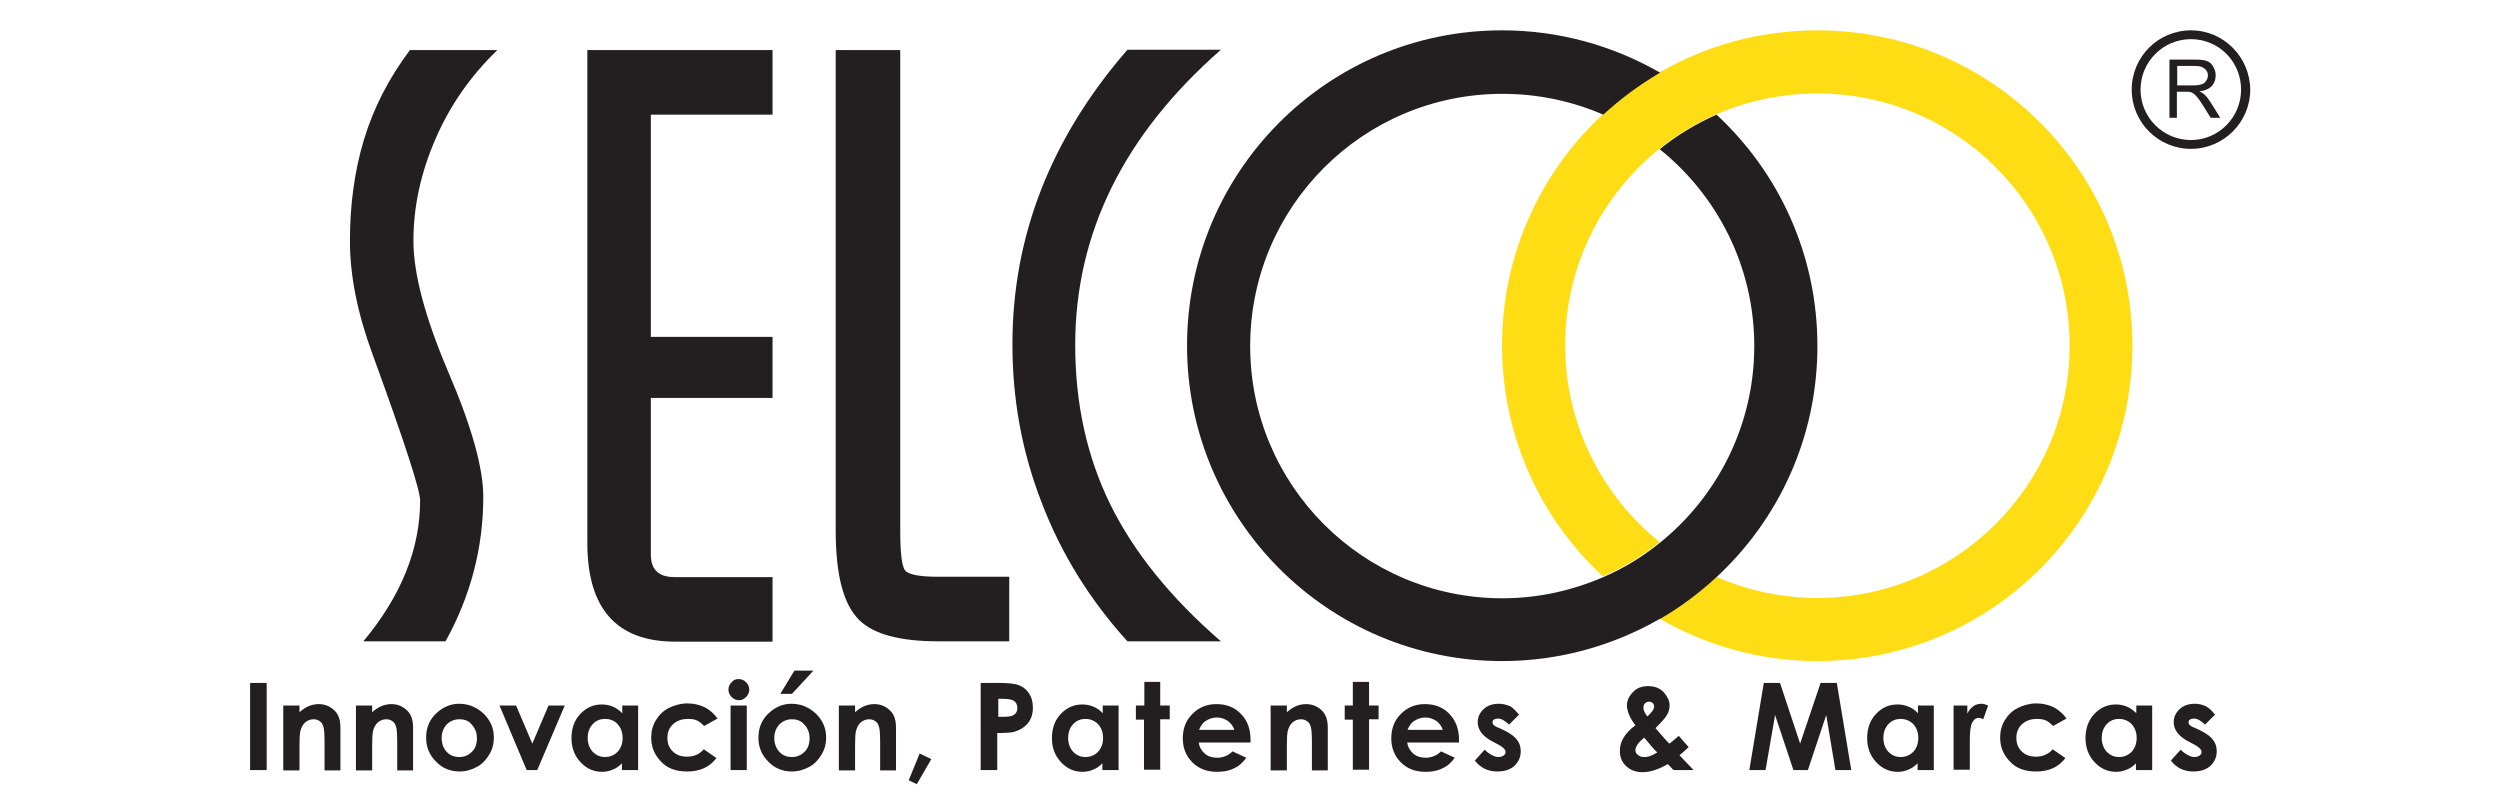
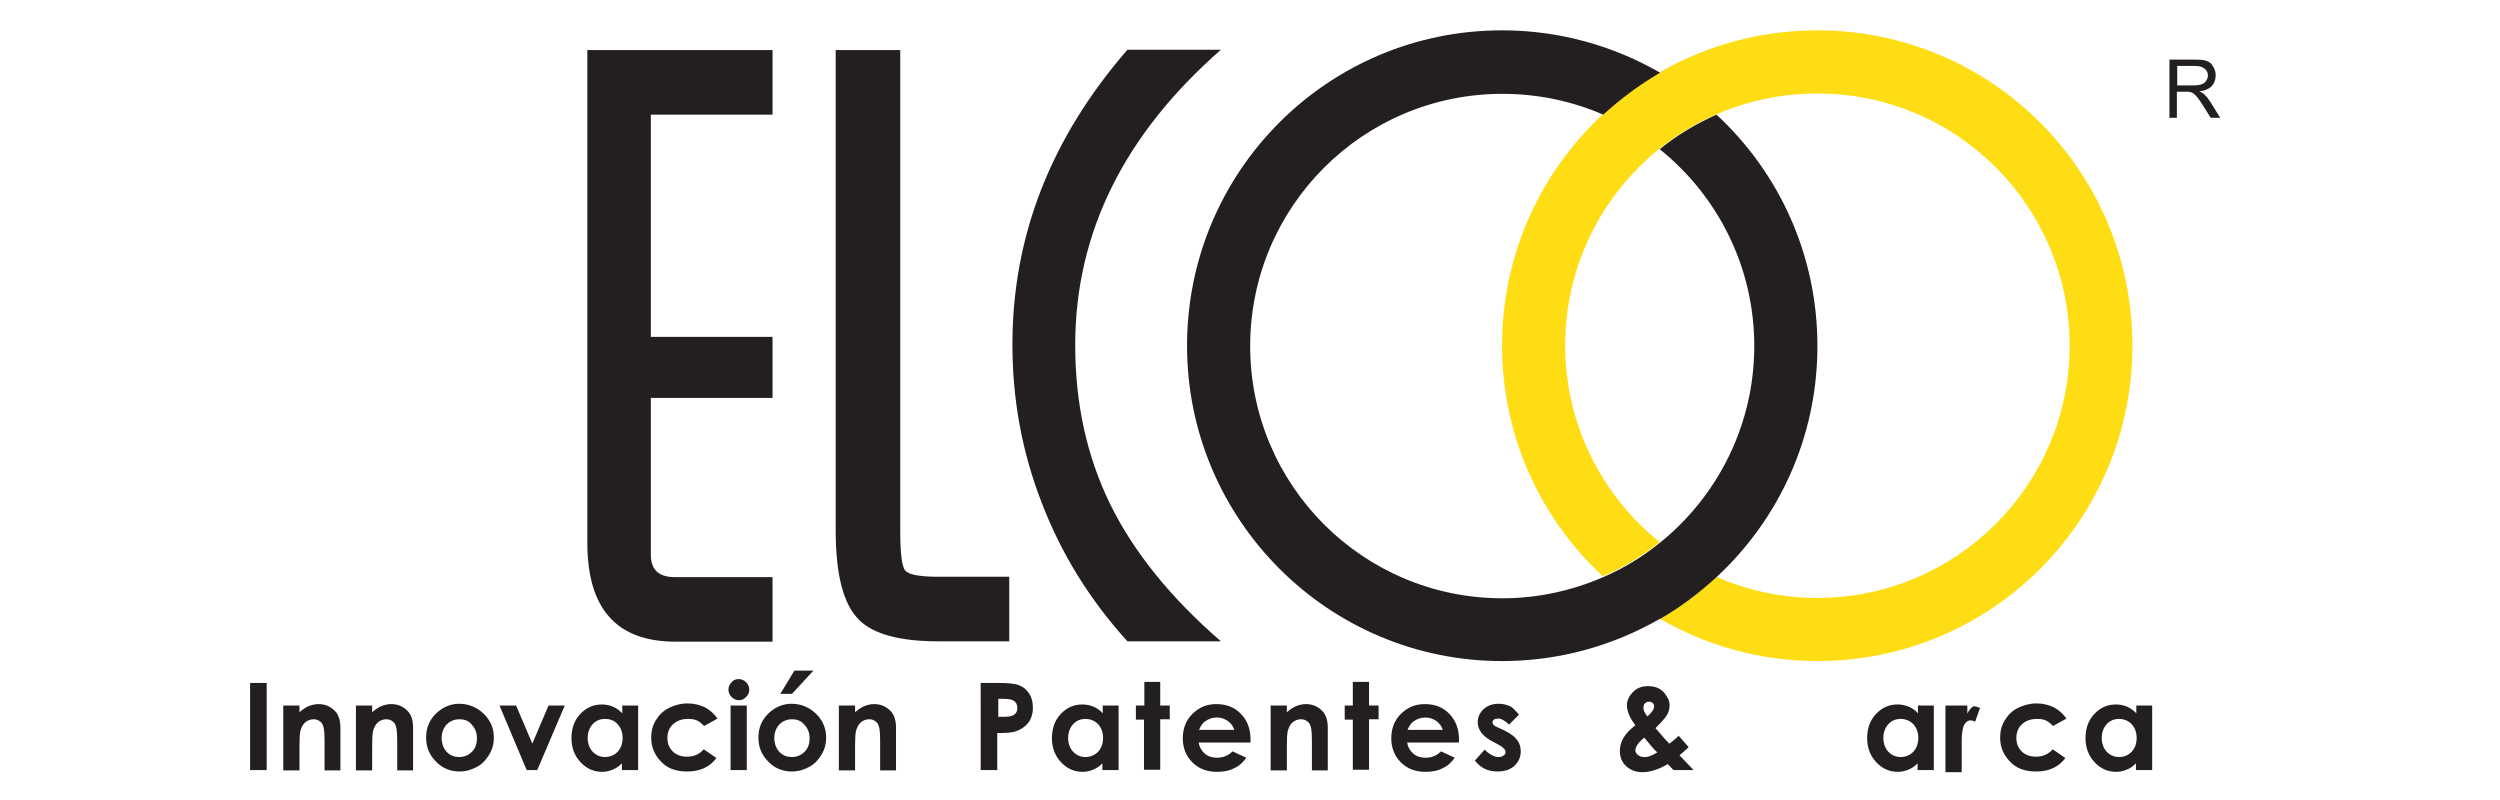
<svg xmlns="http://www.w3.org/2000/svg" version="1.1" id="Layer_1" x="0px" y="0px" viewBox="0 0 708.7 226.8" style="enable-background:new 0 0 708.7 226.8;" xml:space="preserve">
  <style type="text/css">
	.st0{fill:#FFDD15;}
	.st1{fill:#231F20;}
</style>
  <g>
    <path class="st0" d="M515.2,8.6c-16.3,0-31.5,4.3-44.7,11.9c-5.8,3.3-11.2,7.3-16.1,11.9c-17.6,16.3-28.6,39.6-28.6,65.5   c0,25.9,11,49.2,28.6,65.5c5.8-2.5,11.2-5.8,16.1-9.7c-16.3-13.1-26.8-33.3-26.8-55.8c0-22.6,10.5-42.7,26.8-55.8   c4.9-3.9,10.3-7.2,16.1-9.7c8.8-3.8,18.4-5.9,28.6-5.9c39.5,0,71.5,32,71.5,71.5c0,39.5-32.1,71.5-71.5,71.5   c-10.2,0-19.8-2.1-28.6-6c-4.9,4.5-10.3,8.5-16.1,11.9c13.2,7.6,28.4,12,44.7,12c49.4,0,89.3-40,89.3-89.4   C604.5,48.6,564.6,8.6,515.2,8.6" />
    <path class="st1" d="M486.6,32.5c-5.8,2.6-11.2,5.8-16.1,9.8c16.3,13.1,26.8,33.2,26.8,55.8c0,22.5-10.5,42.7-26.8,55.8   c-4.8,3.9-10.2,7.2-16,9.7h0c-8.8,3.8-18.4,6-28.6,6c-39.5,0-71.5-32-71.5-71.5c0-39.5,32-71.5,71.5-71.5c10.2,0,19.8,2.1,28.6,5.9   c4.9-4.5,10.3-8.5,16.1-11.9C457.4,13,442.1,8.6,425.8,8.6c-49.4,0-89.3,40-89.3,89.4c0,49.3,40,89.4,89.3,89.4   c16.3,0,31.5-4.4,44.6-11.9l0.1,0c5.8-3.3,11.2-7.4,16.1-11.9c17.6-16.3,28.6-39.6,28.6-65.5C515.2,72.1,504.2,48.8,486.6,32.5" />
-     <path class="st1" d="M141,14.2c-7.5,7.2-13.4,15.6-17.5,25.1c-4.2,9.6-6.3,19.2-6.3,29c0,9.3,3.3,21.7,9.9,37.2   c6.7,15.6,9.9,27.3,9.9,35.3c0,14.5-3.6,28.2-10.7,41H103c10.7-12.8,16.1-26.2,16.1-39.9c0-3-4.5-16.8-13.5-41.5   c-4.3-11.7-6.4-22.3-6.4-32.1c0-10.3,1.3-19.9,4-28.8c2.7-8.9,7-17.3,13-25.3H141z" />
    <path class="st1" d="M286,181.8h-20c-10.9,0-18.3-2-22.4-6c-4.6-4.5-6.7-13-6.7-25.6v-136h18.3V150c0,6.6,0.4,10.5,1.4,11.7   c0.9,1.2,4.1,1.8,9.5,1.8h20V181.8z" />
    <path class="st1" d="M346.1,181.8h-26.5c-10.7-11.8-18.8-24.9-24.3-39.3c-5.6-14.4-8.3-29.3-8.3-44.9c0-30.7,10.9-58.5,32.6-83.5   h26.5c-27.5,24.1-41.3,52-41.3,83.7c0,16.6,3.3,31.6,9.9,45.1C321.4,156.5,331.8,169.4,346.1,181.8" />
    <path class="st1" d="M219,32.5V14.2h-52.5v94V130v17.2v6.7c0,18.7,8.3,28,25,28H219v-18.3h-27.7c-4.6,0-6.8-2.1-6.8-6.4v-44.4H219   V95.5h-34.5v-63H219z" />
    <g>
      <path class="st1" d="M615,33.5V16.9h7.3c1.4,0,2.6,0.1,3.3,0.4c0.8,0.3,1.4,0.8,1.8,1.6c0.5,0.8,0.7,1.6,0.7,2.5    c0,1.2-0.4,2.2-1.1,3c-0.8,0.8-1.9,1.3-3.5,1.5c0.6,0.3,1,0.5,1.3,0.8c0.7,0.6,1.2,1.3,1.8,2.2l2.8,4.5h-2.7l-2.2-3.5    c-0.6-1-1.2-1.8-1.6-2.3c-0.4-0.5-0.8-0.9-1.1-1.1c-0.3-0.2-0.6-0.4-1-0.4c-0.2-0.1-0.7-0.1-1.2-0.1h-2.5v7.4H615z M617.2,24.2    h4.6c1,0,1.7-0.1,2.3-0.3c0.6-0.2,1-0.5,1.3-1c0.3-0.4,0.5-1,0.5-1.5c0-0.8-0.3-1.4-0.9-1.9c-0.6-0.5-1.4-0.8-2.6-0.8h-5.2V24.2z" />
-       <path class="st1" d="M621.1,8.6c-9.3,0-16.8,7.5-16.8,16.8c0,9.3,7.5,16.8,16.8,16.8c9.2,0,16.8-7.5,16.8-16.8    C637.8,16.1,630.3,8.6,621.1,8.6 M621.1,39.7c-7.9,0-14.3-6.4-14.3-14.3c0-7.9,6.4-14.3,14.3-14.3c7.9,0,14.2,6.4,14.2,14.3    C635.3,33.3,628.9,39.7,621.1,39.7" />
    </g>
    <path class="st1" d="M70.9,193.6h4.7v24.7h-4.7V193.6z" />
    <path class="st1" d="M80.3,200h4.6v1.9c1-0.9,2-1.5,2.8-1.8c0.8-0.3,1.7-0.5,2.6-0.5c1.8,0,3.3,0.6,4.6,1.9   c1.1,1.1,1.6,2.7,1.6,4.8v12.1H92v-8c0-2.2-0.1-3.6-0.3-4.3c-0.2-0.7-0.5-1.3-1-1.6c-0.5-0.4-1.1-0.6-1.8-0.6   c-0.9,0-1.7,0.3-2.4,0.9c-0.7,0.6-1.1,1.5-1.4,2.6c-0.1,0.6-0.2,1.8-0.2,3.7v7.3h-4.6V200z" />
    <path class="st1" d="M100.9,200h4.6v1.9c1-0.9,2-1.5,2.8-1.8c0.8-0.3,1.7-0.5,2.6-0.5c1.8,0,3.3,0.6,4.6,1.9   c1.1,1.1,1.6,2.7,1.6,4.8v12.1h-4.5v-8c0-2.2-0.1-3.6-0.3-4.3c-0.2-0.7-0.5-1.3-1-1.6c-0.5-0.4-1.1-0.6-1.8-0.6   c-0.9,0-1.7,0.3-2.4,0.9c-0.7,0.6-1.1,1.5-1.4,2.6c-0.1,0.6-0.2,1.8-0.2,3.7v7.3h-4.6V200z" />
    <path class="st1" d="M130.2,199.5c1.7,0,3.3,0.4,4.9,1.3c1.5,0.9,2.7,2,3.6,3.5c0.9,1.5,1.3,3.1,1.3,4.8c0,1.7-0.4,3.3-1.3,4.8   c-0.9,1.5-2,2.7-3.5,3.5c-1.5,0.8-3.1,1.3-4.9,1.3c-2.6,0-4.9-0.9-6.7-2.8c-1.9-1.9-2.8-4.1-2.8-6.8c0-2.9,1-5.2,3.1-7.1   C125.7,200.4,127.8,199.5,130.2,199.5z M130.2,203.9c-1.4,0-2.6,0.5-3.6,1.5c-0.9,1-1.4,2.3-1.4,3.8c0,1.6,0.5,2.9,1.4,3.9   c0.9,1,2.1,1.5,3.6,1.5c1.4,0,2.6-0.5,3.6-1.5c1-1,1.4-2.3,1.4-3.8c0-1.6-0.5-2.8-1.4-3.8C132.9,204.3,131.7,203.9,130.2,203.9z" />
    <path class="st1" d="M141.6,200h4.7l4.6,10.8l4.6-10.8h4.6l-7.8,18.3h-3L141.6,200z" />
    <path class="st1" d="M176.3,200h4.6v18.3h-4.6v-1.9c-0.9,0.9-1.8,1.5-2.7,1.8c-0.9,0.4-1.9,0.6-2.9,0.6c-2.4,0-4.4-0.9-6.1-2.7   c-1.7-1.8-2.6-4.1-2.6-6.8c0-2.8,0.8-5.1,2.5-6.9c1.7-1.8,3.7-2.7,6.1-2.7c1.1,0,2.1,0.2,3.1,0.6c1,0.4,1.8,1,2.7,1.9V200z    M171.5,203.8c-1.4,0-2.6,0.5-3.5,1.5c-0.9,1-1.4,2.3-1.4,3.9c0,1.6,0.5,2.9,1.4,3.9c1,1,2.1,1.5,3.5,1.5c1.4,0,2.6-0.5,3.6-1.5   c0.9-1,1.4-2.3,1.4-3.9c0-1.6-0.5-2.9-1.4-3.9C174.2,204.3,173,203.8,171.5,203.8z" />
    <path class="st1" d="M203.4,203.7l-3.8,2.1c-0.7-0.7-1.4-1.3-2.1-1.6c-0.7-0.3-1.5-0.4-2.5-0.4c-1.7,0-3.1,0.5-4.2,1.5   c-1.1,1-1.6,2.3-1.6,3.9c0,1.6,0.5,2.8,1.5,3.8c1,1,2.4,1.5,4,1.5c2.1,0,3.6-0.7,4.8-2.1l3.6,2.5c-2,2.6-4.7,3.8-8.3,3.8   c-3.2,0-5.7-0.9-7.5-2.9c-1.8-1.9-2.7-4.1-2.7-6.7c0-1.8,0.4-3.4,1.3-4.9c0.9-1.5,2.1-2.7,3.7-3.5c1.6-0.8,3.4-1.3,5.3-1.3   c1.8,0,3.4,0.4,4.9,1.1C201.3,201.3,202.5,202.4,203.4,203.7z" />
    <path class="st1" d="M209.4,192.5c0.8,0,1.5,0.3,2.1,0.9c0.6,0.6,0.9,1.3,0.9,2.1c0,0.8-0.3,1.5-0.9,2.1c-0.6,0.6-1.2,0.9-2,0.9   c-0.8,0-1.5-0.3-2.1-0.9c-0.6-0.6-0.9-1.3-0.9-2.1c0-0.8,0.3-1.5,0.9-2.1C207.9,192.8,208.5,192.5,209.4,192.5z M207.1,200h4.6   v18.3h-4.6V200z" />
    <path class="st1" d="M224.4,199.5c1.7,0,3.3,0.4,4.9,1.3c1.5,0.9,2.7,2,3.6,3.5c0.9,1.5,1.3,3.1,1.3,4.8c0,1.7-0.4,3.3-1.3,4.8   c-0.9,1.5-2,2.7-3.5,3.5c-1.5,0.8-3.1,1.3-4.9,1.3c-2.6,0-4.9-0.9-6.7-2.8c-1.9-1.9-2.8-4.1-2.8-6.8c0-2.9,1-5.2,3.1-7.1   C219.9,200.4,222,199.5,224.4,199.5z M224.5,203.9c-1.4,0-2.6,0.5-3.6,1.5c-0.9,1-1.4,2.3-1.4,3.8c0,1.6,0.5,2.9,1.4,3.9   c0.9,1,2.1,1.5,3.6,1.5c1.4,0,2.6-0.5,3.6-1.5c1-1,1.4-2.3,1.4-3.8c0-1.6-0.5-2.8-1.4-3.8C227.1,204.3,225.9,203.9,224.5,203.9z    M225.2,190.1h5.4l-6.1,6.6h-3.3L225.2,190.1z" />
    <path class="st1" d="M237.8,200h4.6v1.9c1-0.9,2-1.5,2.8-1.8c0.8-0.3,1.7-0.5,2.6-0.5c1.8,0,3.3,0.6,4.6,1.9   c1.1,1.1,1.6,2.7,1.6,4.8v12.1h-4.5v-8c0-2.2-0.1-3.6-0.3-4.3c-0.2-0.7-0.5-1.3-1-1.6c-0.5-0.4-1.1-0.6-1.8-0.6   c-0.9,0-1.7,0.3-2.4,0.9c-0.7,0.6-1.1,1.5-1.4,2.6c-0.1,0.6-0.2,1.8-0.2,3.7v7.3h-4.6V200z" />
-     <path class="st1" d="M260.7,213.6l3.3,1.6l-4.1,7.1l-2.3-1.1L260.7,213.6z" />
    <path class="st1" d="M278.2,193.6h5c2.7,0,4.6,0.2,5.8,0.7c1.2,0.5,2.1,1.3,2.8,2.4c0.7,1.1,1,2.4,1,4c0,1.7-0.5,3.2-1.4,4.3   c-0.9,1.1-2.1,1.9-3.7,2.4c-0.9,0.3-2.6,0.4-5,0.4v10.5h-4.7V193.6z M282.9,203.2h1.5c1.2,0,2-0.1,2.5-0.3c0.5-0.2,0.8-0.4,1.1-0.8   c0.3-0.4,0.4-0.9,0.4-1.4c0-1-0.4-1.7-1.1-2.1c-0.5-0.3-1.5-0.5-3-0.5h-1.3V203.2z" />
    <path class="st1" d="M312.5,200h4.6v18.3h-4.6v-1.9c-0.9,0.9-1.8,1.5-2.7,1.8c-0.9,0.4-1.9,0.6-2.9,0.6c-2.4,0-4.4-0.9-6.1-2.7   c-1.7-1.8-2.6-4.1-2.6-6.8c0-2.8,0.8-5.1,2.5-6.9c1.7-1.8,3.7-2.7,6.1-2.7c1.1,0,2.1,0.2,3.1,0.6c1,0.4,1.9,1,2.7,1.9V200z    M307.7,203.8c-1.4,0-2.6,0.5-3.5,1.5c-0.9,1-1.4,2.3-1.4,3.9c0,1.6,0.5,2.9,1.4,3.9c1,1,2.1,1.5,3.5,1.5c1.4,0,2.6-0.5,3.6-1.5   c0.9-1,1.4-2.3,1.4-3.9c0-1.6-0.5-2.9-1.4-3.9C310.3,204.3,309.1,203.8,307.7,203.8z" />
    <path class="st1" d="M324.3,193.3h4.6v6.7h2.7v3.9h-2.7v14.3h-4.6V204H322V200h2.4V193.3z" />
    <path class="st1" d="M354.5,210.5h-14.7c0.2,1.3,0.8,2.3,1.7,3.1c0.9,0.8,2.1,1.2,3.5,1.2c1.7,0,3.2-0.6,4.4-1.8l3.9,1.8   c-1,1.4-2.1,2.4-3.5,3c-1.3,0.7-2.9,1-4.8,1c-2.9,0-5.2-0.9-7-2.7c-1.8-1.8-2.7-4.1-2.7-6.8c0-2.8,0.9-5.1,2.7-6.9   c1.8-1.8,4-2.8,6.8-2.8c2.9,0,5.2,0.9,7,2.8c1.8,1.8,2.7,4.3,2.7,7.3L354.5,210.5z M349.9,206.9c-0.3-1-0.9-1.8-1.8-2.5   c-0.9-0.6-1.9-1-3.1-1c-1.3,0-2.4,0.4-3.4,1.1c-0.6,0.4-1.2,1.2-1.7,2.4H349.9z" />
    <path class="st1" d="M360.2,200h4.6v1.9c1-0.9,2-1.5,2.8-1.8c0.8-0.3,1.7-0.5,2.6-0.5c1.8,0,3.3,0.6,4.6,1.9   c1.1,1.1,1.6,2.7,1.6,4.8v12.1h-4.5v-8c0-2.2-0.1-3.6-0.3-4.3c-0.2-0.7-0.5-1.3-1-1.6c-0.5-0.4-1.1-0.6-1.8-0.6   c-0.9,0-1.7,0.3-2.4,0.9c-0.7,0.6-1.1,1.5-1.4,2.6c-0.1,0.6-0.2,1.8-0.2,3.7v7.3h-4.6V200z" />
    <path class="st1" d="M383.5,193.3h4.6v6.7h2.7v3.9h-2.7v14.3h-4.6V204h-2.3V200h2.3V193.3z" />
    <path class="st1" d="M413.6,210.5h-14.7c0.2,1.3,0.8,2.3,1.7,3.1c0.9,0.8,2.1,1.2,3.5,1.2c1.7,0,3.2-0.6,4.4-1.8l3.9,1.8   c-1,1.4-2.1,2.4-3.5,3c-1.3,0.7-2.9,1-4.8,1c-2.9,0-5.2-0.9-7-2.7c-1.8-1.8-2.7-4.1-2.7-6.8c0-2.8,0.9-5.1,2.7-6.9   c1.8-1.8,4-2.8,6.8-2.8c2.9,0,5.2,0.9,7,2.8s2.7,4.3,2.7,7.3L413.6,210.5z M409,206.9c-0.3-1-0.9-1.8-1.8-2.5c-0.9-0.6-1.9-1-3.1-1   c-1.3,0-2.4,0.4-3.4,1.1c-0.6,0.4-1.2,1.2-1.7,2.4H409z" />
    <path class="st1" d="M430.6,202.6l-2.8,2.8c-1.2-1.1-2.2-1.7-3.1-1.7c-0.5,0-0.9,0.1-1.2,0.3c-0.3,0.2-0.4,0.5-0.4,0.8   c0,0.2,0.1,0.5,0.3,0.7c0.2,0.2,0.6,0.5,1.4,0.8l1.7,0.8c1.8,0.9,3,1.8,3.6,2.7c0.7,0.9,1,2,1,3.2c0,1.6-0.6,3-1.8,4.1   c-1.2,1.1-2.8,1.6-4.8,1.6c-2.7,0-4.8-1-6.4-3.1l2.8-3.1c0.5,0.6,1.2,1.1,1.9,1.5c0.7,0.4,1.4,0.6,1.9,0.6c0.6,0,1.1-0.1,1.5-0.4   c0.4-0.3,0.6-0.6,0.6-1c0-0.7-0.7-1.4-2-2.1l-1.5-0.8c-3-1.5-4.4-3.4-4.4-5.6c0-1.4,0.6-2.7,1.7-3.7c1.1-1,2.5-1.5,4.3-1.5   c1.2,0,2.3,0.3,3.4,0.8C429,200.8,429.8,201.6,430.6,202.6z" />
    <path class="st1" d="M475.9,208.6l2.8,3.2l-1.3,1.2l-1.3,1.1l4,4.2h-5.7l-1.6-1.7c-2.6,1.5-5,2.3-7.2,2.3c-1.9,0-3.4-0.6-4.6-1.7   c-1.2-1.1-1.8-2.5-1.8-4.3c0-1.3,0.3-2.5,1-3.7c0.7-1.2,1.8-2.4,3.4-3.6c-1.6-2.1-2.4-4-2.4-5.7c0-1.2,0.5-2.4,1.6-3.6   c1.1-1.2,2.5-1.8,4.4-1.8c1.9,0,3.4,0.6,4.5,1.8c1,1.2,1.6,2.4,1.6,3.6c0,0.9-0.2,1.8-0.7,2.7c-0.5,0.9-1.6,2.1-3.3,3.8   c2,2.4,3.3,3.8,3.9,4.4C473.6,210.6,474.5,209.8,475.9,208.6z M469.8,213.3c-0.9-0.8-2.1-2.3-3.7-4.2c-1.7,1.4-2.5,2.6-2.5,3.6   c0,0.5,0.2,0.9,0.7,1.3c0.5,0.4,1,0.6,1.7,0.6C467.1,214.7,468.3,214.2,469.8,213.3z M467,203.1c1.2-1.1,1.9-2,1.9-2.8   c0-0.4-0.1-0.8-0.4-1c-0.3-0.3-0.7-0.4-1.1-0.4c-0.4,0-0.8,0.2-1.1,0.5c-0.3,0.3-0.4,0.7-0.4,1.1   C465.8,201.2,466.2,202.1,467,203.1z" />
-     <path class="st1" d="M500,193.6h4.6l5.7,17.2l5.8-17.2h4.6l4.1,24.7h-4.5l-2.6-15.6l-5.2,15.6h-4.1l-5.2-15.6l-2.7,15.6h-4.6   L500,193.6z" />
    <path class="st1" d="M543.6,200h4.6v18.3h-4.6v-1.9c-0.9,0.9-1.8,1.5-2.7,1.8c-0.9,0.4-1.9,0.6-2.9,0.6c-2.4,0-4.4-0.9-6.1-2.7   c-1.7-1.8-2.6-4.1-2.6-6.8c0-2.8,0.8-5.1,2.5-6.9c1.7-1.8,3.7-2.7,6.1-2.7c1.1,0,2.1,0.2,3.1,0.6c1,0.4,1.9,1,2.7,1.9V200z    M538.8,203.8c-1.4,0-2.6,0.5-3.5,1.5c-0.9,1-1.4,2.3-1.4,3.9c0,1.6,0.5,2.9,1.4,3.9c1,1,2.1,1.5,3.5,1.5c1.4,0,2.6-0.5,3.6-1.5   c0.9-1,1.4-2.3,1.4-3.9c0-1.6-0.5-2.9-1.4-3.9C541.4,204.3,540.2,203.8,538.8,203.8z" />
-     <path class="st1" d="M553.8,200h3.9v2.3c0.4-0.9,1-1.6,1.7-2.1c0.7-0.5,1.5-0.7,2.3-0.7c0.6,0,1.2,0.2,1.9,0.5l-1.4,3.9   c-0.5-0.3-1-0.4-1.3-0.4c-0.7,0-1.3,0.4-1.8,1.3c-0.5,0.9-0.7,2.6-0.7,5.1l0,0.9v7.4h-4.6V200z" />
+     <path class="st1" d="M553.8,200h3.9v2.3c0.4-0.9,1-1.6,1.7-2.1c0.6,0,1.2,0.2,1.9,0.5l-1.4,3.9   c-0.5-0.3-1-0.4-1.3-0.4c-0.7,0-1.3,0.4-1.8,1.3c-0.5,0.9-0.7,2.6-0.7,5.1l0,0.9v7.4h-4.6V200z" />
    <path class="st1" d="M585.8,203.7l-3.8,2.1c-0.7-0.7-1.4-1.3-2.1-1.6c-0.7-0.3-1.5-0.4-2.5-0.4c-1.7,0-3.1,0.5-4.2,1.5   c-1.1,1-1.6,2.3-1.6,3.9c0,1.6,0.5,2.8,1.5,3.8c1,1,2.4,1.5,4,1.5c2,0,3.6-0.7,4.8-2.1l3.6,2.5c-2,2.6-4.7,3.8-8.3,3.8   c-3.2,0-5.7-0.9-7.5-2.9c-1.8-1.9-2.7-4.1-2.7-6.7c0-1.8,0.4-3.4,1.3-4.9c0.9-1.5,2.1-2.7,3.7-3.5c1.6-0.8,3.4-1.3,5.3-1.3   c1.8,0,3.4,0.4,4.9,1.1C583.7,201.3,584.9,202.4,585.8,203.7z" />
    <path class="st1" d="M605.5,200h4.6v18.3h-4.6v-1.9c-0.9,0.9-1.8,1.5-2.7,1.8c-0.9,0.4-1.9,0.6-2.9,0.6c-2.4,0-4.4-0.9-6.1-2.7   c-1.7-1.8-2.6-4.1-2.6-6.8c0-2.8,0.8-5.1,2.5-6.9c1.7-1.8,3.7-2.7,6.1-2.7c1.1,0,2.1,0.2,3.1,0.6c1,0.4,1.8,1,2.7,1.9V200z    M600.7,203.8c-1.4,0-2.6,0.5-3.5,1.5c-0.9,1-1.4,2.3-1.4,3.9c0,1.6,0.5,2.9,1.4,3.9c1,1,2.1,1.5,3.5,1.5c1.4,0,2.6-0.5,3.6-1.5   c0.9-1,1.4-2.3,1.4-3.9c0-1.6-0.5-2.9-1.4-3.9C603.3,204.3,602.1,203.8,600.7,203.8z" />
-     <path class="st1" d="M627.9,202.6l-2.8,2.8c-1.2-1.1-2.2-1.7-3.1-1.7c-0.5,0-0.9,0.1-1.2,0.3c-0.3,0.2-0.4,0.5-0.4,0.8   c0,0.2,0.1,0.5,0.3,0.7c0.2,0.2,0.6,0.5,1.4,0.8l1.7,0.8c1.8,0.9,3,1.8,3.6,2.7c0.7,0.9,1,2,1,3.2c0,1.6-0.6,3-1.8,4.1   c-1.2,1.1-2.8,1.6-4.8,1.6c-2.7,0-4.8-1-6.4-3.1l2.8-3.1c0.5,0.6,1.2,1.1,1.9,1.5c0.7,0.4,1.4,0.6,1.9,0.6c0.6,0,1.1-0.1,1.5-0.4   c0.4-0.3,0.6-0.6,0.6-1c0-0.7-0.7-1.4-2-2.1l-1.5-0.8c-3-1.5-4.4-3.4-4.4-5.6c0-1.4,0.6-2.7,1.7-3.7c1.1-1,2.5-1.5,4.3-1.5   c1.2,0,2.3,0.3,3.3,0.8C626.3,200.8,627.2,201.6,627.9,202.6z" />
  </g>
</svg>